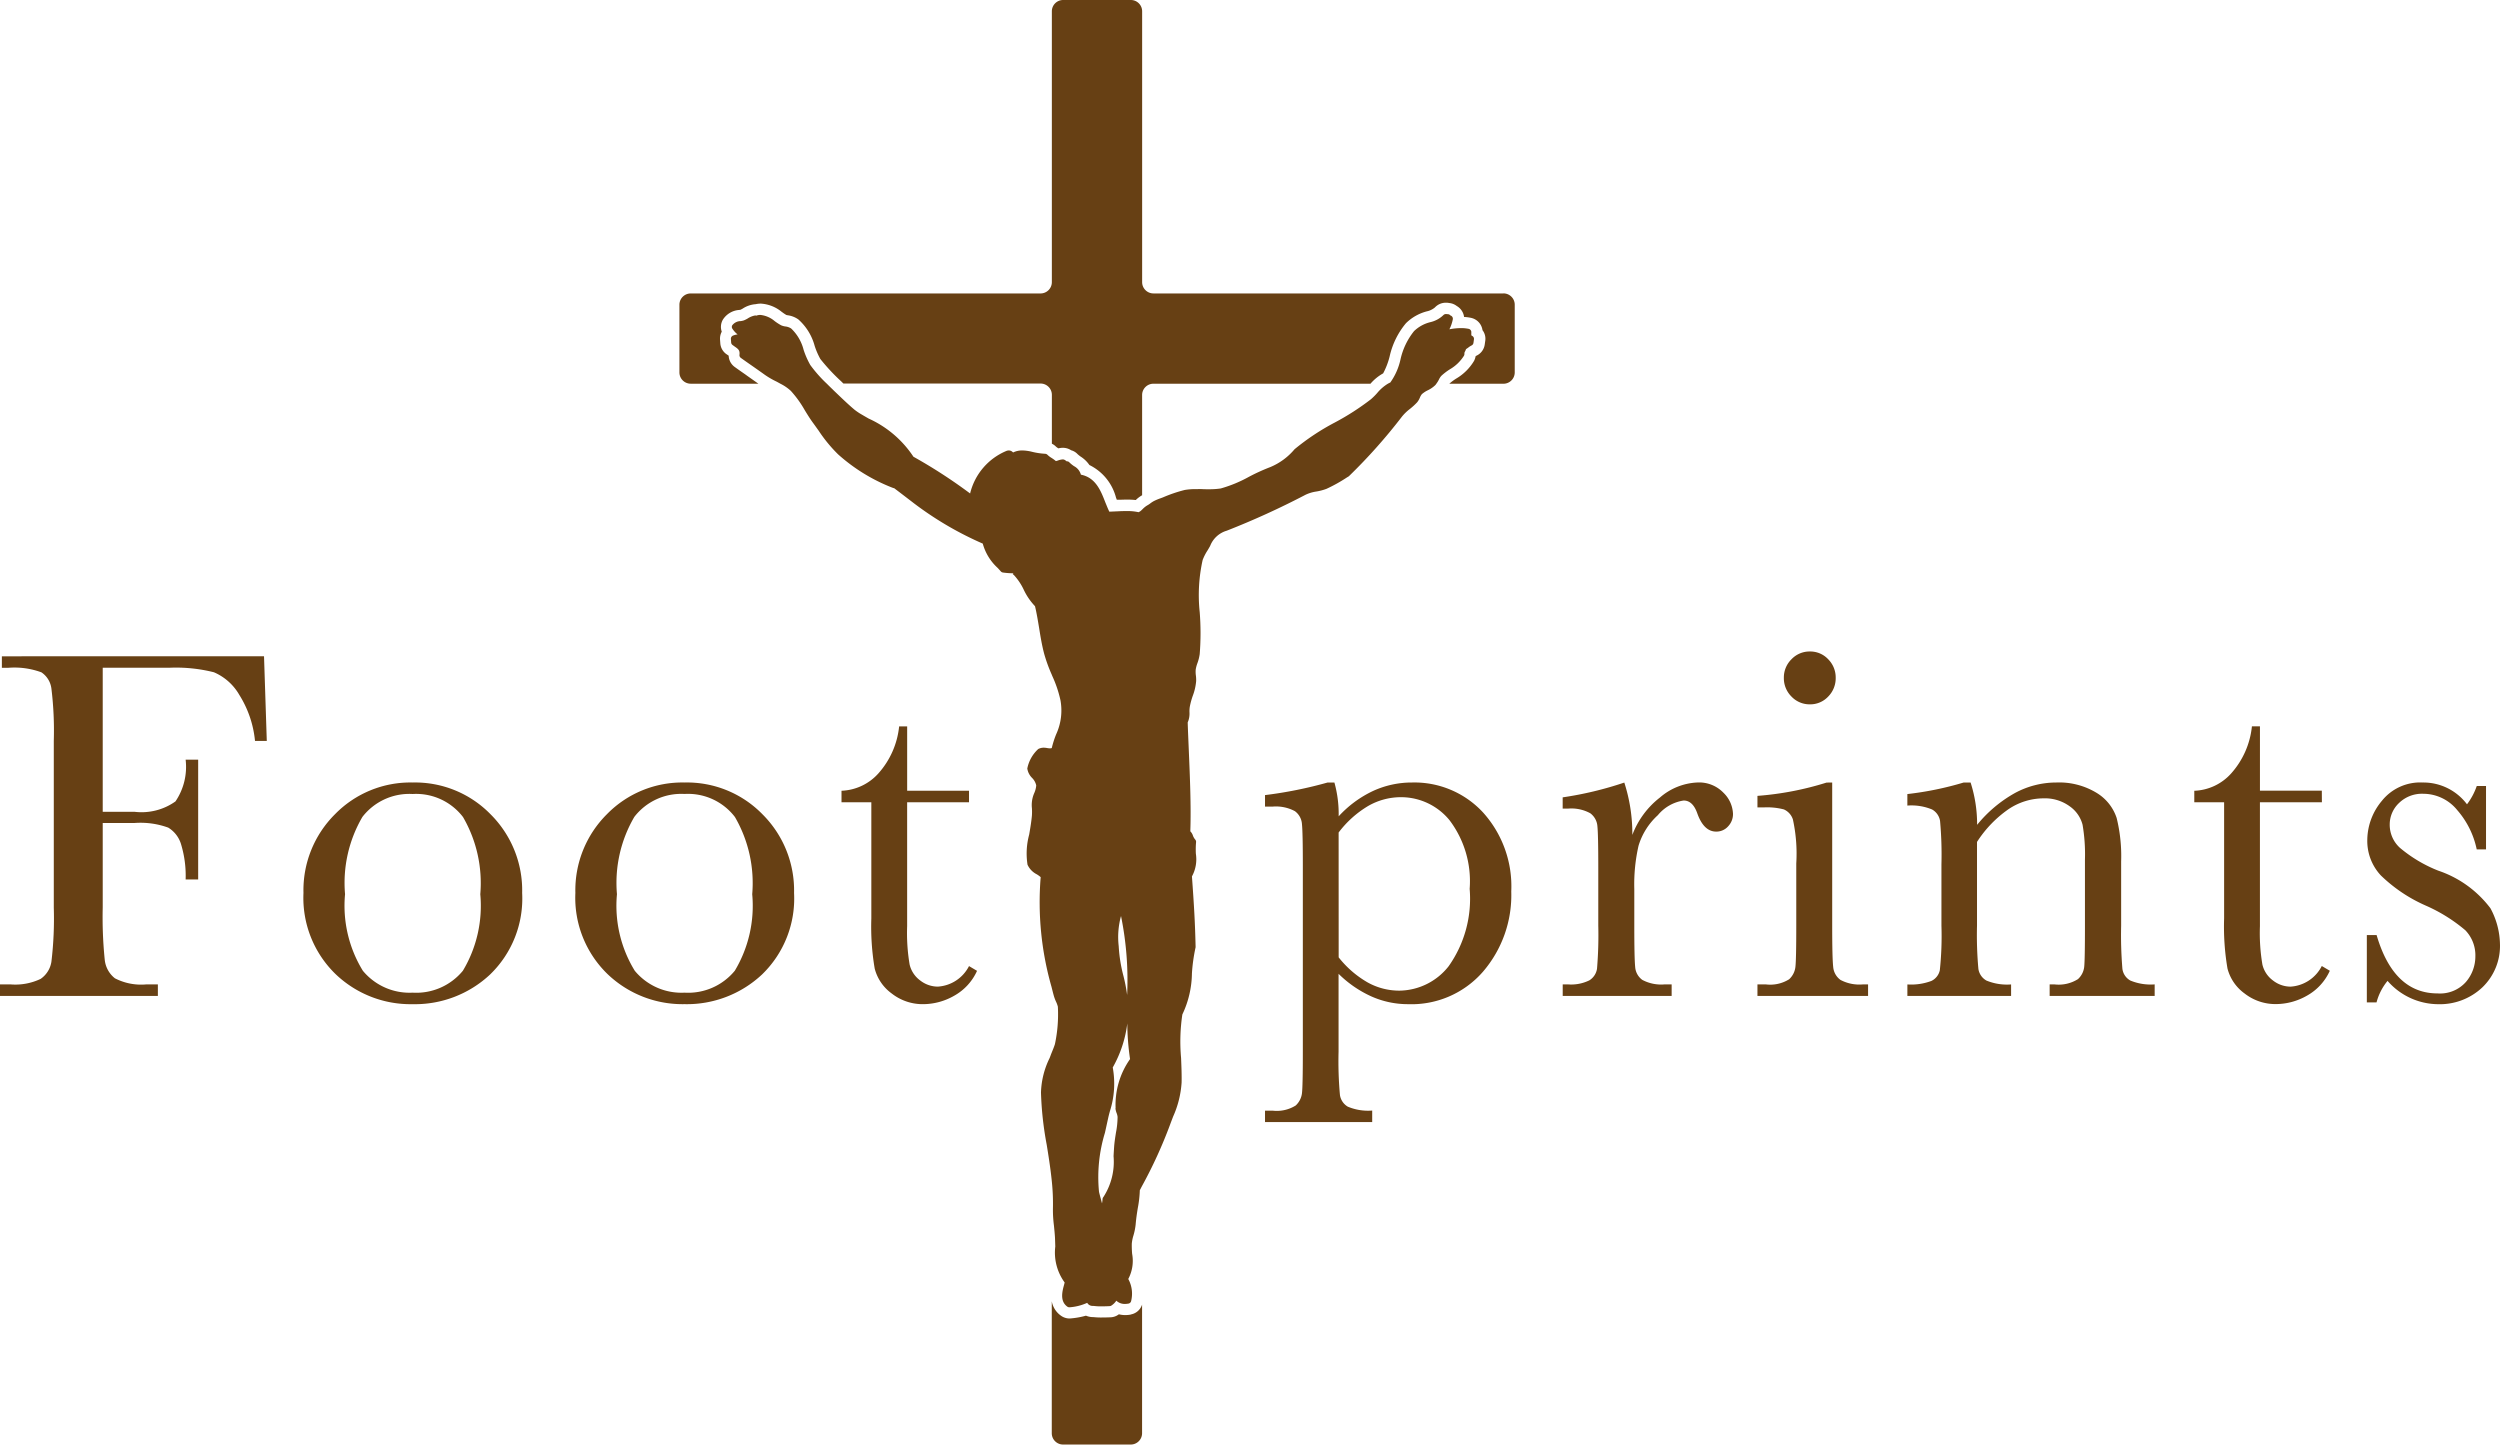
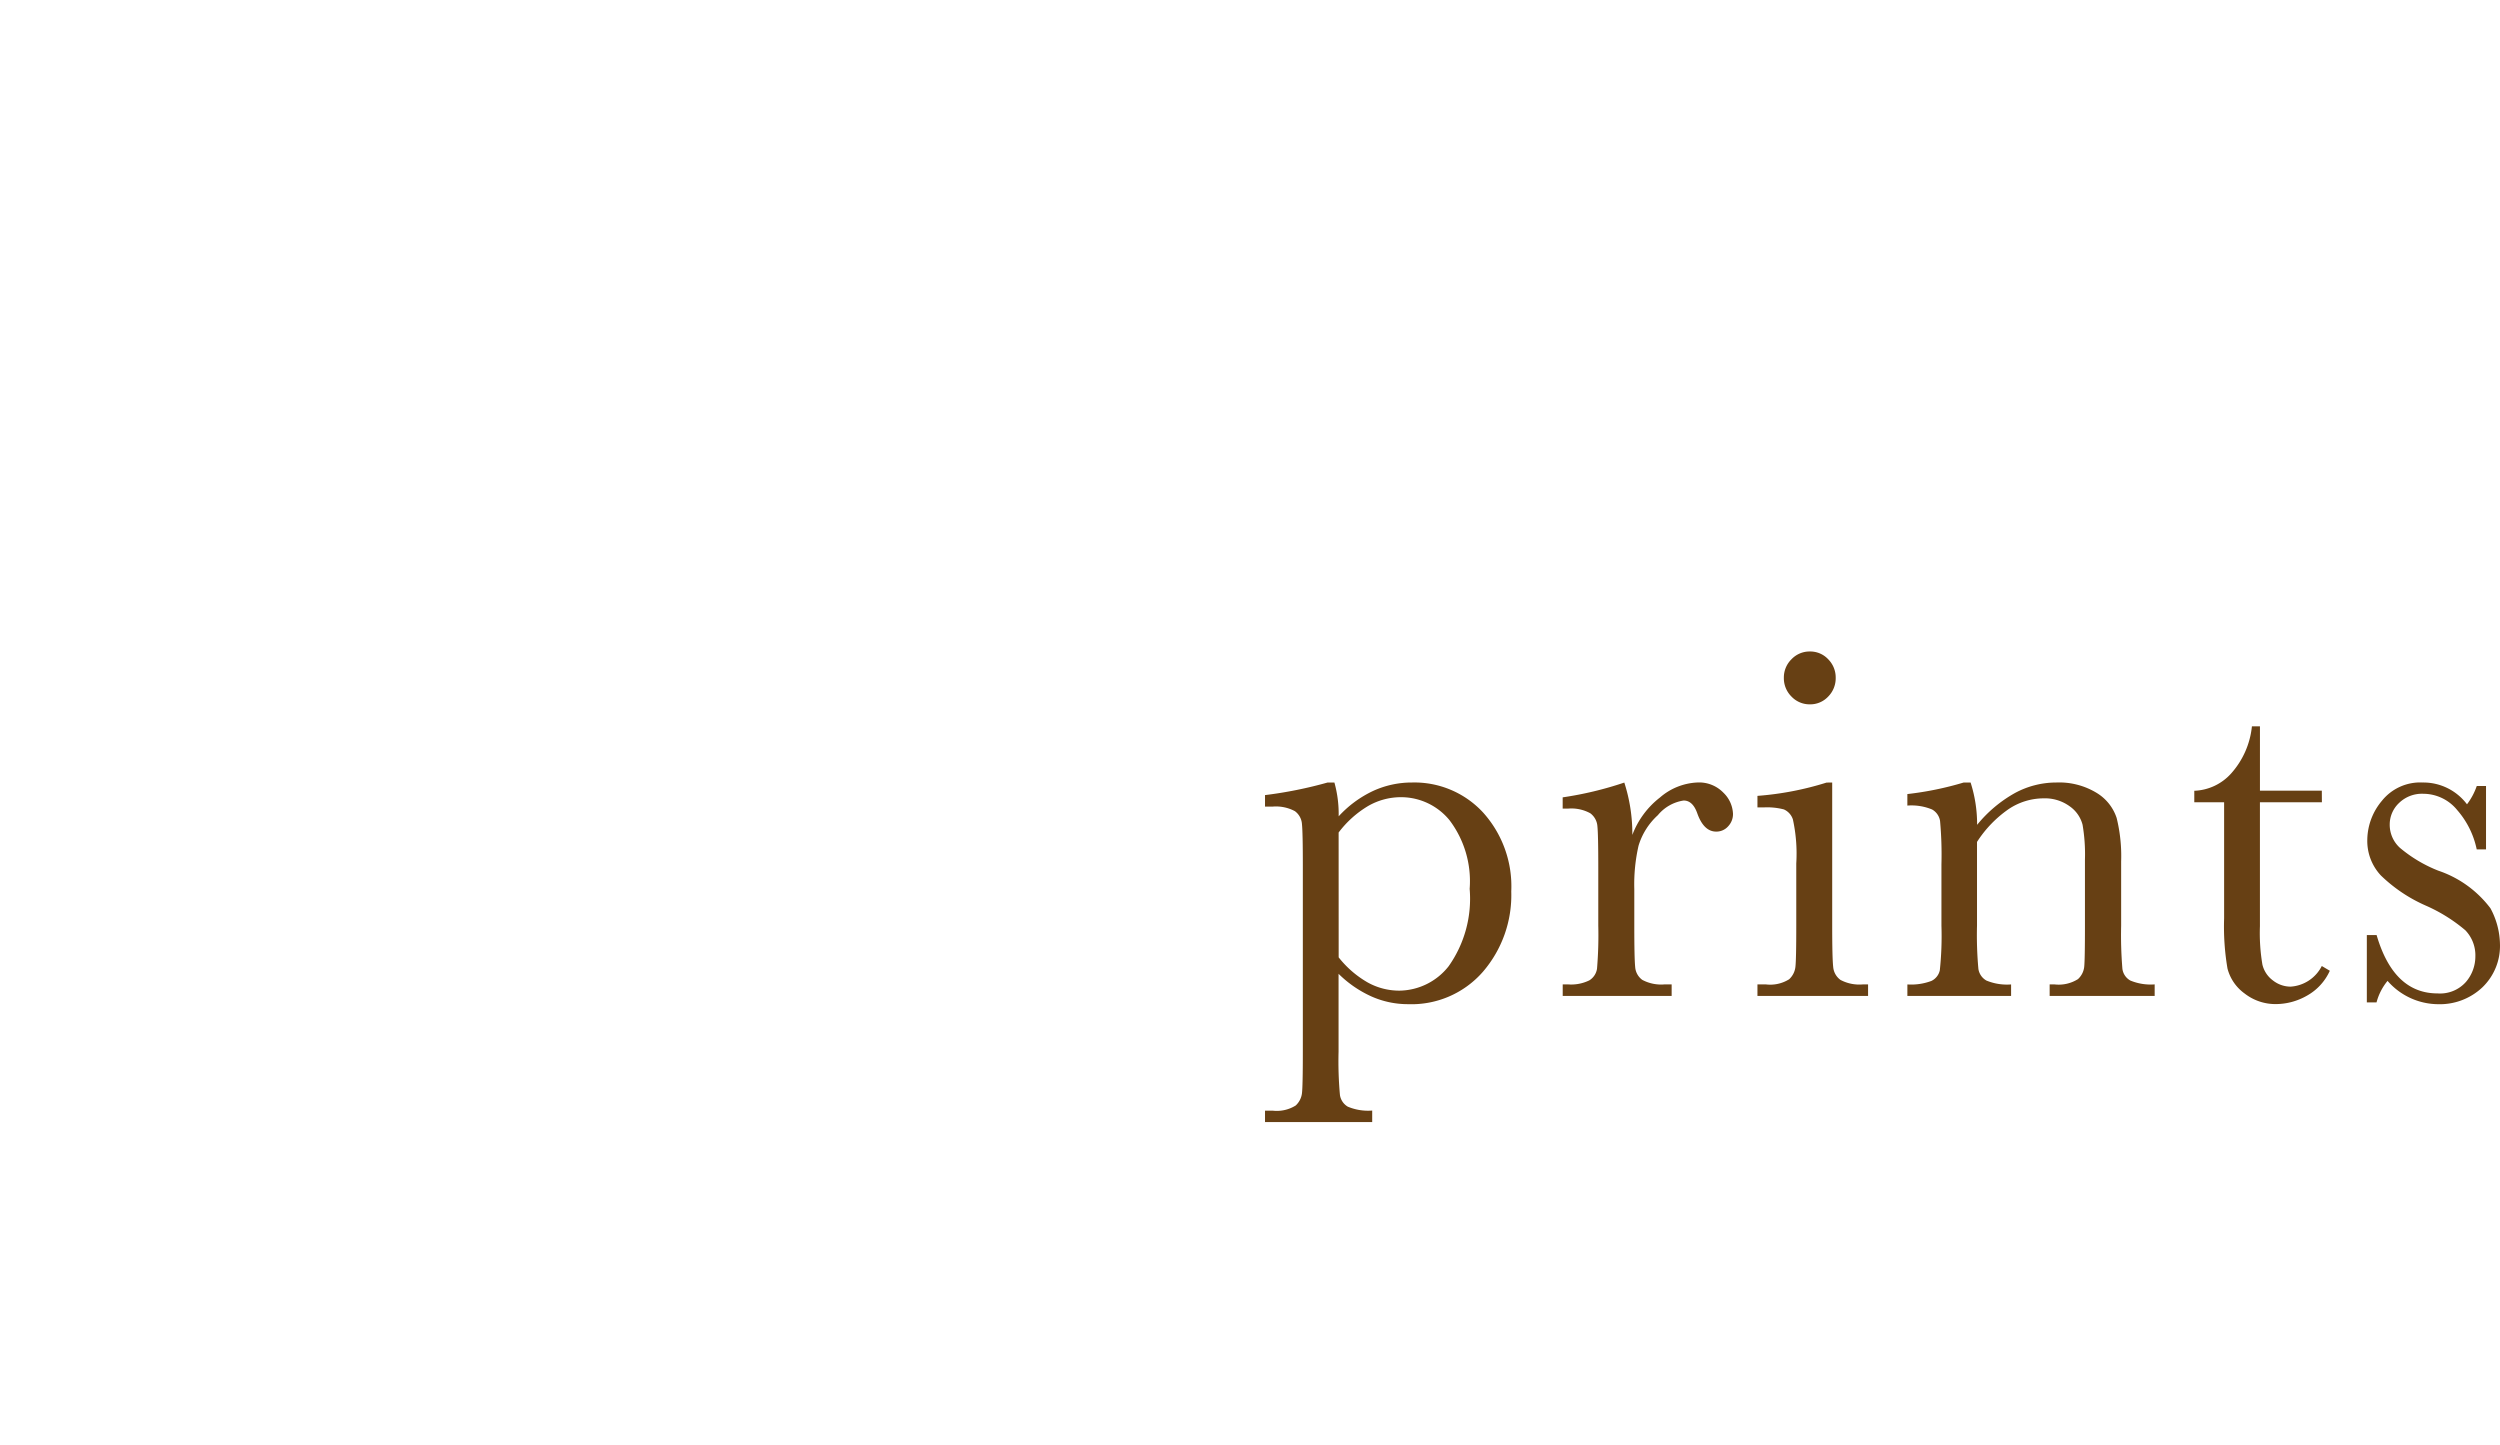
<svg xmlns="http://www.w3.org/2000/svg" width="123.076" height="71.12" viewBox="0 0 123.076 71.12">
  <defs>
    <clipPath id="clip-path">
-       <rect id="Rectangle_3" data-name="Rectangle 3" width="41.116" height="71.12" fill="#674014" />
-     </clipPath>
+       </clipPath>
  </defs>
  <g id="Group_1235" data-name="Group 1235" transform="translate(-393.585 -507.413)">
    <g id="Group_24" data-name="Group 24" transform="translate(427.033 507.413)">
      <g id="Group_2" data-name="Group 2" clip-path="url(#clip-path)">
-         <path id="Path_1" data-name="Path 1" d="M390.581,1351.757a1.555,1.555,0,0,1-.268.025,1.246,1.246,0,0,1-.317-.039l-.011.007a.708.708,0,0,1-.4.141c-.176.008-.32.01-.438.01a3.2,3.2,0,0,1-.4-.019h-.015a.9.9,0,0,1-.357-.071,4.042,4.042,0,0,1-.8.139.73.73,0,0,1-.436-.141,1.105,1.105,0,0,1-.448-.709v6.5a.557.557,0,0,0,.556.555h3.334a.557.557,0,0,0,.556-.555v-6.334a.714.714,0,0,1-.559.486" transform="translate(-368.36 -1287.04)" fill="#674014" />
-         <path id="Path_2" data-name="Path 2" d="M40.561,14.446H23.336a.557.557,0,0,1-.556-.556V.556A.557.557,0,0,0,22.225,0H18.891a.557.557,0,0,0-.556.556V13.891a.557.557,0,0,1-.556.556H.556A.557.557,0,0,0,0,15v3.334a.557.557,0,0,0,.556.556h3.33c-.188-.135-.368-.261-.544-.385l-.1-.073c-.169-.117-.338-.235-.511-.36a.717.717,0,0,1-.306-.56L2.41,17.5,2.3,17.425a.711.711,0,0,1-.287-.522L2,16.723a.722.722,0,0,1,.085-.394.712.712,0,0,1,.052-.588,1.038,1.038,0,0,1,.811-.482l.061-.01c.026-.012.055-.029.1-.053a1.347,1.347,0,0,1,.639-.221h.009a1.142,1.142,0,0,1,.251-.028,1.781,1.781,0,0,1,1.02.4l.028.02a2.2,2.2,0,0,0,.207.139.677.677,0,0,0,.078.016,1.172,1.172,0,0,1,.517.206,2.669,2.669,0,0,1,.8,1.3,3.645,3.645,0,0,0,.28.645,9.466,9.466,0,0,0,1.025,1.1l.049.049.062.06H17.78a.557.557,0,0,1,.556.556v2.406a.7.7,0,0,1,.209.151,1.323,1.323,0,0,0,.111.078.937.937,0,0,1,.221-.028.75.75,0,0,1,.373.1l.041.024a.668.668,0,0,1,.311.189,1.365,1.365,0,0,0,.16.126,1.5,1.5,0,0,1,.422.409,2.483,2.483,0,0,1,1.311,1.612l.024.058c0,.014.01.027.015.04l.1,0c.128,0,.256-.008.379-.008a4.112,4.112,0,0,1,.454.022,1.467,1.467,0,0,1,.312-.236V19.447a.557.557,0,0,1,.556-.556H34.021a2.294,2.294,0,0,1,.624-.51,3.625,3.625,0,0,0,.321-.839,3.855,3.855,0,0,1,.8-1.628,2.282,2.282,0,0,1,1.029-.586.91.91,0,0,0,.4-.194.729.729,0,0,1,.531-.231H37.8l.038.005.081.012a.718.718,0,0,1,.352.146.726.726,0,0,1,.358.538,2.177,2.177,0,0,1,.346.045.721.721,0,0,1,.561.606.688.688,0,0,1,.135.528l-.025.177a.715.715,0,0,1-.418.556l-.031.021a.811.811,0,0,1-.076.228,2.491,2.491,0,0,1-.887.877,2.618,2.618,0,0,0-.326.244l0,.006h2.659a.557.557,0,0,0,.556-.556V15a.557.557,0,0,0-.556-.556" fill="#674014" />
        <path id="Path_3" data-name="Path 3" d="M89.869,328.086a.178.178,0,0,0,.018-.087.178.178,0,0,1,.03-.113.85.85,0,0,0,.049-.115c.039-.025.077-.052.113-.078a.87.87,0,0,1,.153-.1.167.167,0,0,0,.1-.129l.024-.175a.162.162,0,0,0-.076-.163c-.036-.022-.05-.035-.053-.035s0-.031,0-.05c0-.034,0-.072,0-.119a.167.167,0,0,0-.132-.15,1.816,1.816,0,0,0-.374-.036,3.041,3.041,0,0,0-.574.059,1.882,1.882,0,0,0,.168-.488.167.167,0,0,0-.1-.187l-.018-.007a.166.166,0,0,0-.109-.061L89,326.044l-.026,0a.175.175,0,0,0-.127.056,1.357,1.357,0,0,1-.639.343,1.766,1.766,0,0,0-.8.44,3.4,3.4,0,0,0-.671,1.408,3.077,3.077,0,0,1-.5,1.124.851.851,0,0,0-.12.06,2.086,2.086,0,0,0-.519.45,3.143,3.143,0,0,1-.312.312,12.437,12.437,0,0,1-1.775,1.144,11.527,11.527,0,0,0-1.986,1.318,3.128,3.128,0,0,1-1.2.881,9.59,9.59,0,0,0-1.027.466,6.537,6.537,0,0,1-1.406.584,3.741,3.741,0,0,1-.576.039c-.114,0-.225,0-.335-.006s-.209,0-.311,0a3.081,3.081,0,0,0-.547.04,6.971,6.971,0,0,0-1.061.359c-.04.017-.088.034-.137.052a2.673,2.673,0,0,0-.313.13,1.362,1.362,0,0,0-.193.124.96.96,0,0,1-.128.085,1.108,1.108,0,0,0-.252.2l-.026.023a.5.5,0,0,1-.168.123,2.441,2.441,0,0,0-.6-.055c-.117,0-.238,0-.359.008l-.48.021c-.072-.144-.131-.3-.2-.465-.222-.572-.475-1.215-1.2-1.357a.667.667,0,0,0-.338-.419,1.674,1.674,0,0,1-.239-.195.144.144,0,0,0-.114-.042h-.008a.769.769,0,0,0-.1-.071.191.191,0,0,0-.1-.024.838.838,0,0,0-.232.054c-.031.01-.063.021-.1.029a1.581,1.581,0,0,0-.192-.142l-.019-.013a1.081,1.081,0,0,1-.2-.151.174.174,0,0,0-.116-.054,3.5,3.5,0,0,1-.657-.1,2.142,2.142,0,0,0-.467-.064,1.018,1.018,0,0,0-.458.1.275.275,0,0,0-.212-.1h-.012a.345.345,0,0,0-.09.018,3.038,3.038,0,0,0-1.8,2.1,25.371,25.371,0,0,0-2.791-1.81,5.209,5.209,0,0,0-2.2-1.876c-.144-.082-.29-.167-.437-.254a2.832,2.832,0,0,1-.264-.185c-.345-.29-.7-.638-1.015-.938l-.055-.055c-.086-.082-.186-.18-.29-.284a6.609,6.609,0,0,1-.814-.92,4.017,4.017,0,0,1-.331-.75,2.194,2.194,0,0,0-.613-1.05.654.654,0,0,0-.286-.1.8.8,0,0,1-.206-.057,2.6,2.6,0,0,1-.325-.211,1.282,1.282,0,0,0-.7-.3.575.575,0,0,0-.2.036.194.194,0,0,0-.057-.009.988.988,0,0,0-.378.156,1.417,1.417,0,0,1-.176.086.852.852,0,0,1-.158.035.523.523,0,0,0-.414.207.158.158,0,0,0,.007.168,1.185,1.185,0,0,0,.256.281.875.875,0,0,0-.225.057.167.167,0,0,0-.105.167l.013.175a.165.165,0,0,0,.066.119l.1.073c.186.129.27.188.244.413a.162.162,0,0,0,.068.152c.176.126.342.243.508.358.225.157.449.314.69.487a4.108,4.108,0,0,0,.551.318c.07.036.134.073.2.109a2.166,2.166,0,0,1,.512.352,5.262,5.262,0,0,1,.688.956c.131.213.266.433.413.631.09.122.177.247.269.373a7.136,7.136,0,0,0,.955,1.163,8.768,8.768,0,0,0,2.72,1.66l.038.005c.336.252.627.478.9.686a16.483,16.483,0,0,0,3.465,2.044,2.513,2.513,0,0,0,.728,1.192c.055.059.109.117.161.176a.171.171,0,0,0,.1.055,3.53,3.53,0,0,0,.432.036c.205.008-.027.016.1.076a2.845,2.845,0,0,1,.495.733,3.072,3.072,0,0,0,.556.813c.082.345.139.692.2,1.059.066.413.135.841.247,1.269a7.451,7.451,0,0,0,.368,1.022c.013.03.025.062.038.092a5.808,5.808,0,0,1,.4,1.189,2.808,2.808,0,0,1-.214,1.681,4.687,4.687,0,0,0-.215.676l-.013,0a.308.308,0,0,1-.074.011.909.909,0,0,1-.131-.014.994.994,0,0,0-.177-.019.581.581,0,0,0-.27.066,1.76,1.76,0,0,0-.539.96.828.828,0,0,0,.234.46.753.753,0,0,1,.206.371,1.154,1.154,0,0,1-.1.383,1.458,1.458,0,0,0-.112.741,2.844,2.844,0,0,1,0,.358c-.027.3-.081.629-.136.942a3.567,3.567,0,0,0-.081,1.479.99.99,0,0,0,.461.476,1.389,1.389,0,0,1,.187.137,15.177,15.177,0,0,0,.533,5.4c.037.146.072.29.113.437a2.167,2.167,0,0,0,.1.273,1.357,1.357,0,0,1,.1.268,7.027,7.027,0,0,1-.145,1.844c-.047.15-.109.295-.168.441-.033.08-.059.16-.092.241a4.105,4.105,0,0,0-.426,1.7,16.454,16.454,0,0,0,.283,2.575c.088.546.176,1.1.236,1.66a10.807,10.807,0,0,1,.069,1.494,5.986,5.986,0,0,0,.05.821c.02.2.041.4.052.606.005.147.01.289.014.424a2.5,2.5,0,0,0,.461,1.772c-.007.031-.016.065-.025.1-.088.323-.224.812.154,1.087a.179.179,0,0,0,.107.034,2.547,2.547,0,0,0,.875-.22.3.3,0,0,0,.276.151h.015l.024,0a2.3,2.3,0,0,0,.37.021c.113,0,.251,0,.418-.01a.16.16,0,0,0,.091-.03.807.807,0,0,0,.239-.238.593.593,0,0,0,.423.16,1.064,1.064,0,0,0,.171-.016.164.164,0,0,0,.131-.112,1.5,1.5,0,0,0-.137-1.1,1.906,1.906,0,0,0,.19-1.242,4.759,4.759,0,0,1-.016-.5,1.908,1.908,0,0,1,.081-.4,3.029,3.029,0,0,0,.107-.525c.028-.336.07-.6.107-.824a5.609,5.609,0,0,0,.1-.879c.036-.066.066-.128.1-.192a22.718,22.718,0,0,0,1.391-3.041c.048-.133.1-.264.148-.392a4.837,4.837,0,0,0,.418-1.674c.009-.375-.008-.783-.026-1.214a8.984,8.984,0,0,1,.063-2.14,4.83,4.83,0,0,0,.471-2.019,8.478,8.478,0,0,1,.174-1.259.189.189,0,0,0,.007-.043c-.027-1.209-.076-2.026-.18-3.475a1.757,1.757,0,0,0,.193-1.115,4.068,4.068,0,0,1,.01-.57.164.164,0,0,0-.04-.127.631.631,0,0,1-.116-.2.515.515,0,0,0-.127-.208c.043-1.225-.02-2.7-.076-4.013-.02-.486-.041-.943-.053-1.347a1.092,1.092,0,0,0,.087-.507,1.476,1.476,0,0,1,.015-.26,3.713,3.713,0,0,1,.149-.548,2.667,2.667,0,0,0,.165-.722,1.655,1.655,0,0,0-.012-.264,1.4,1.4,0,0,1-.01-.3,1.629,1.629,0,0,1,.085-.319,2.137,2.137,0,0,0,.112-.443,13.169,13.169,0,0,0,0-2.069A7.968,7.968,0,0,1,77,338.151a2.507,2.507,0,0,1,.241-.471c.046-.074.087-.148.127-.218a1.255,1.255,0,0,1,.817-.752,39.383,39.383,0,0,0,3.872-1.765,1.844,1.844,0,0,1,.54-.164,2.722,2.722,0,0,0,.491-.129,7.582,7.582,0,0,0,1.017-.566l.092-.056a26.99,26.99,0,0,0,2.625-2.949,2.293,2.293,0,0,1,.378-.363,3.228,3.228,0,0,0,.358-.328.908.908,0,0,0,.137-.233.667.667,0,0,1,.1-.172,1.326,1.326,0,0,1,.284-.186,1.369,1.369,0,0,0,.38-.263.677.677,0,0,0,.046-.062,1.422,1.422,0,0,0,.124-.2.777.777,0,0,1,.12-.187,2.877,2.877,0,0,1,.423-.324,2,2,0,0,0,.7-.679m-16.89,27.6a15.851,15.851,0,0,1,.3,3.9c0-.021,0-.042-.007-.064a7.787,7.787,0,0,0-.174-.889,7.274,7.274,0,0,1-.234-1.474,3.909,3.909,0,0,1,.114-1.477m-.275,9.461a.909.909,0,0,0,.062.248.7.7,0,0,1,.044.182,4.129,4.129,0,0,1-.08.771c-.034.219-.071.448-.089.68-.011.164-.021.324-.029.481a3.192,3.192,0,0,1-.5,2.01.162.162,0,0,0-.042.1,1.5,1.5,0,0,1-.027.212c-.019-.073-.038-.146-.057-.216-.04-.147-.075-.278-.091-.357a7.473,7.473,0,0,1,.292-2.9c.053-.231.1-.459.151-.684.028-.132.062-.268.1-.4a4.443,4.443,0,0,0,.134-2.133,5.829,5.829,0,0,0,.716-2.169,12.472,12.472,0,0,0,.136,1.756,3.9,3.9,0,0,0-.711,2.421" transform="translate(-51.241 -310.583)" fill="#674014" />
      </g>
    </g>
-     <path id="Path_17736" data-name="Path 17736" d="M14.083-25.822l.136,4.168h-.58a5.189,5.189,0,0,0-.771-2.263,2.642,2.642,0,0,0-1.252-1.116,7.65,7.65,0,0,0-2.207-.222H6.142v7.091H7.708a2.876,2.876,0,0,0,2.016-.512,3.03,3.03,0,0,0,.5-2.053h.617v5.895h-.617a5.346,5.346,0,0,0-.216-1.7,1.442,1.442,0,0,0-.641-.851,4,4,0,0,0-1.659-.228H6.142v4.156a20.686,20.686,0,0,0,.1,2.584,1.333,1.333,0,0,0,.5.906,2.807,2.807,0,0,0,1.548.3h.567V-9.1H1.085v-.567H1.6a2.9,2.9,0,0,0,1.486-.271,1.258,1.258,0,0,0,.53-.845,17.891,17.891,0,0,0,.117-2.67v-8.2a17,17,0,0,0-.117-2.577,1.129,1.129,0,0,0-.493-.8,3.843,3.843,0,0,0-1.646-.222h-.3v-.567Zm1.942,11.654a5.276,5.276,0,0,1,1.554-3.878,5.186,5.186,0,0,1,3.823-1.56,5.19,5.19,0,0,1,3.835,1.566,5.282,5.282,0,0,1,1.554,3.872,5.2,5.2,0,0,1-1.579,4.014A5.409,5.409,0,0,1,21.4-8.693a5.338,5.338,0,0,1-3.8-1.486A5.229,5.229,0,0,1,16.025-14.169Zm2.047.062a6.115,6.115,0,0,0,.876,3.767A2.983,2.983,0,0,0,21.4-9.26a2.971,2.971,0,0,0,2.473-1.079,6.217,6.217,0,0,0,.857-3.767,6.475,6.475,0,0,0-.851-3.8A2.907,2.907,0,0,0,21.4-19.04a2.917,2.917,0,0,0-2.473,1.128A6.434,6.434,0,0,0,18.072-14.107Zm11.339-.062a5.276,5.276,0,0,1,1.554-3.878,5.186,5.186,0,0,1,3.823-1.56,5.19,5.19,0,0,1,3.835,1.566,5.282,5.282,0,0,1,1.554,3.872A5.2,5.2,0,0,1,38.6-10.155a5.409,5.409,0,0,1-3.811,1.461,5.338,5.338,0,0,1-3.8-1.486A5.229,5.229,0,0,1,29.411-14.169Zm2.047.062a6.115,6.115,0,0,0,.876,3.767A2.983,2.983,0,0,0,34.788-9.26,2.971,2.971,0,0,0,37.26-10.34a6.217,6.217,0,0,0,.857-3.767,6.475,6.475,0,0,0-.851-3.8,2.907,2.907,0,0,0-2.479-1.135,2.917,2.917,0,0,0-2.473,1.128A6.435,6.435,0,0,0,31.458-14.107ZM48.79-18.633H45.744v6.1a9.3,9.3,0,0,0,.123,1.893,1.36,1.36,0,0,0,.524.783,1.417,1.417,0,0,0,.857.3,1.852,1.852,0,0,0,1.542-1.011l.395.234a2.644,2.644,0,0,1-1.128,1.227,3.088,3.088,0,0,1-1.511.413,2.465,2.465,0,0,1-1.56-.524,2.191,2.191,0,0,1-.839-1.227,12.319,12.319,0,0,1-.166-2.466v-5.722H42.513V-19.2a2.56,2.56,0,0,0,1.813-.851,4.1,4.1,0,0,0,1.024-2.318h.395V-19.2H48.79Z" transform="translate(392.5 565.542)" fill="#674014" />
    <path id="Path_17735" data-name="Path 17735" d="M3.14-19.734h.333a5.78,5.78,0,0,1,.21,1.665,5.436,5.436,0,0,1,1.7-1.252A4.57,4.57,0,0,1,7.3-19.734a4.6,4.6,0,0,1,3.49,1.474A5.43,5.43,0,0,1,12.18-14.37a5.776,5.776,0,0,1-1.4,3.959A4.666,4.666,0,0,1,7.1-8.821,4.418,4.418,0,0,1,5.3-9.2a5.541,5.541,0,0,1-1.622-1.116v3.835a18.391,18.391,0,0,0,.068,2.133.8.8,0,0,0,.388.573,2.572,2.572,0,0,0,1.2.191v.567H.057V-3.58h.37a1.757,1.757,0,0,0,1.141-.253.979.979,0,0,0,.308-.6q.043-.351.043-2.041v-9.175q0-1.615-.043-2.035a.857.857,0,0,0-.351-.641,1.973,1.973,0,0,0-1.1-.222H.057v-.567A20.625,20.625,0,0,0,3.14-19.734Zm.543,8.608A4.958,4.958,0,0,0,5.095-9.9a3.2,3.2,0,0,0,1.572.413,3.128,3.128,0,0,0,2.429-1.2,5.753,5.753,0,0,0,1.036-3.811,4.973,4.973,0,0,0-1-3.391,3.084,3.084,0,0,0-2.38-1.122,3.237,3.237,0,0,0-1.616.432,5.067,5.067,0,0,0-1.455,1.307Zm14.459-6.03A4.206,4.206,0,0,1,19.5-18.995a3.009,3.009,0,0,1,1.844-.74,1.663,1.663,0,0,1,1.283.506,1.525,1.525,0,0,1,.469,1.036.875.875,0,0,1-.24.617.769.769,0,0,1-.586.259q-.617,0-.937-.913-.222-.617-.666-.617a2.038,2.038,0,0,0-1.27.721,3.34,3.34,0,0,0-.95,1.5,8.548,8.548,0,0,0-.21,2.133v1.8q0,1.615.043,2.035a.857.857,0,0,0,.351.641,1.973,1.973,0,0,0,1.1.222h.345v.567H14.713v-.567h.259a2.029,2.029,0,0,0,1.054-.2.815.815,0,0,0,.376-.573,19.8,19.8,0,0,0,.062-2.121v-2.849q0-1.628-.043-2.041a.872.872,0,0,0-.351-.641,1.929,1.929,0,0,0-1.1-.228h-.259v-.555a17.321,17.321,0,0,0,3.034-.728A8.2,8.2,0,0,1,18.141-17.157ZM25.6-24.889a1.256,1.256,0,0,1,.376-.913,1.225,1.225,0,0,1,.906-.382,1.206,1.206,0,0,1,.9.382,1.267,1.267,0,0,1,.37.913,1.281,1.281,0,0,1-.37.925,1.206,1.206,0,0,1-.9.382,1.226,1.226,0,0,1-.906-.382A1.27,1.27,0,0,1,25.6-24.889Zm2.38,5.155v7.042q0,1.615.049,2.035a.876.876,0,0,0,.358.641,1.973,1.973,0,0,0,1.1.222h.259v.567H24.3v-.567h.419a1.757,1.757,0,0,0,1.141-.253.979.979,0,0,0,.308-.6q.043-.351.043-2.041v-3.058a7.907,7.907,0,0,0-.166-2.17.811.811,0,0,0-.444-.493,3.256,3.256,0,0,0-.968-.1H24.3v-.567a15.1,15.1,0,0,0,3.4-.654Zm6.48,0h.333a6.717,6.717,0,0,1,.321,2.084,6.453,6.453,0,0,1,1.862-1.566,4.278,4.278,0,0,1,2.035-.518,3.545,3.545,0,0,1,1.979.506,2.274,2.274,0,0,1,.993,1.239,7.832,7.832,0,0,1,.222,2.14v3.157a20.218,20.218,0,0,0,.062,2.133.775.775,0,0,0,.388.573,2.614,2.614,0,0,0,1.2.191v.567H38.685v-.567h.234a1.78,1.78,0,0,0,1.159-.259.959.959,0,0,0,.308-.6q.037-.345.037-2.035v-3.256a8.626,8.626,0,0,0-.117-1.708,1.6,1.6,0,0,0-.629-.906,2.069,2.069,0,0,0-1.3-.395,3.1,3.1,0,0,0-1.72.536,5.71,5.71,0,0,0-1.548,1.609v4.119a18.391,18.391,0,0,0,.068,2.133.793.793,0,0,0,.395.573,2.652,2.652,0,0,0,1.215.191v.567H31.681v-.567a2.827,2.827,0,0,0,1.184-.173.759.759,0,0,0,.413-.524,15.968,15.968,0,0,0,.08-2.2V-15.7a18.376,18.376,0,0,0-.068-2.14.79.79,0,0,0-.395-.567,2.652,2.652,0,0,0-1.215-.191v-.567A15.848,15.848,0,0,0,34.455-19.734Zm17.628.974H49.037v6.1a9.3,9.3,0,0,0,.123,1.893,1.36,1.36,0,0,0,.524.783,1.417,1.417,0,0,0,.857.3A1.852,1.852,0,0,0,52.083-10.7l.395.234a2.644,2.644,0,0,1-1.128,1.227,3.088,3.088,0,0,1-1.511.413,2.465,2.465,0,0,1-1.56-.524,2.191,2.191,0,0,1-.839-1.227,12.319,12.319,0,0,1-.166-2.466V-18.76H45.806v-.567a2.56,2.56,0,0,0,1.813-.851A4.1,4.1,0,0,0,48.643-22.5h.395v3.169h3.046ZM54.3-8.907v-3.317h.481q.839,2.873,3,2.873a1.7,1.7,0,0,0,1.4-.567,1.927,1.927,0,0,0,.462-1.246,1.777,1.777,0,0,0-.493-1.295,7.954,7.954,0,0,0-1.961-1.221,7.5,7.5,0,0,1-2.2-1.48,2.491,2.491,0,0,1-.666-1.763,3.033,3.033,0,0,1,.715-1.905,2.414,2.414,0,0,1,2.01-.906,2.686,2.686,0,0,1,2.183,1.073,3.226,3.226,0,0,0,.481-.9h.456v3.12H59.71a4.254,4.254,0,0,0-.956-1.93,2.16,2.16,0,0,0-1.671-.808,1.618,1.618,0,0,0-1.2.456,1.455,1.455,0,0,0-.456,1.061,1.529,1.529,0,0,0,.506,1.147,6.8,6.8,0,0,0,1.887,1.122,5.358,5.358,0,0,1,2.565,1.85,3.833,3.833,0,0,1,.469,1.751,2.826,2.826,0,0,1-.869,2.146,3.051,3.051,0,0,1-2.189.826A3.329,3.329,0,0,1,55.32-9.968a2.781,2.781,0,0,0-.543,1.061Z" transform="translate(455.805 565.67)" fill="#674014" />
  </g>
</svg>